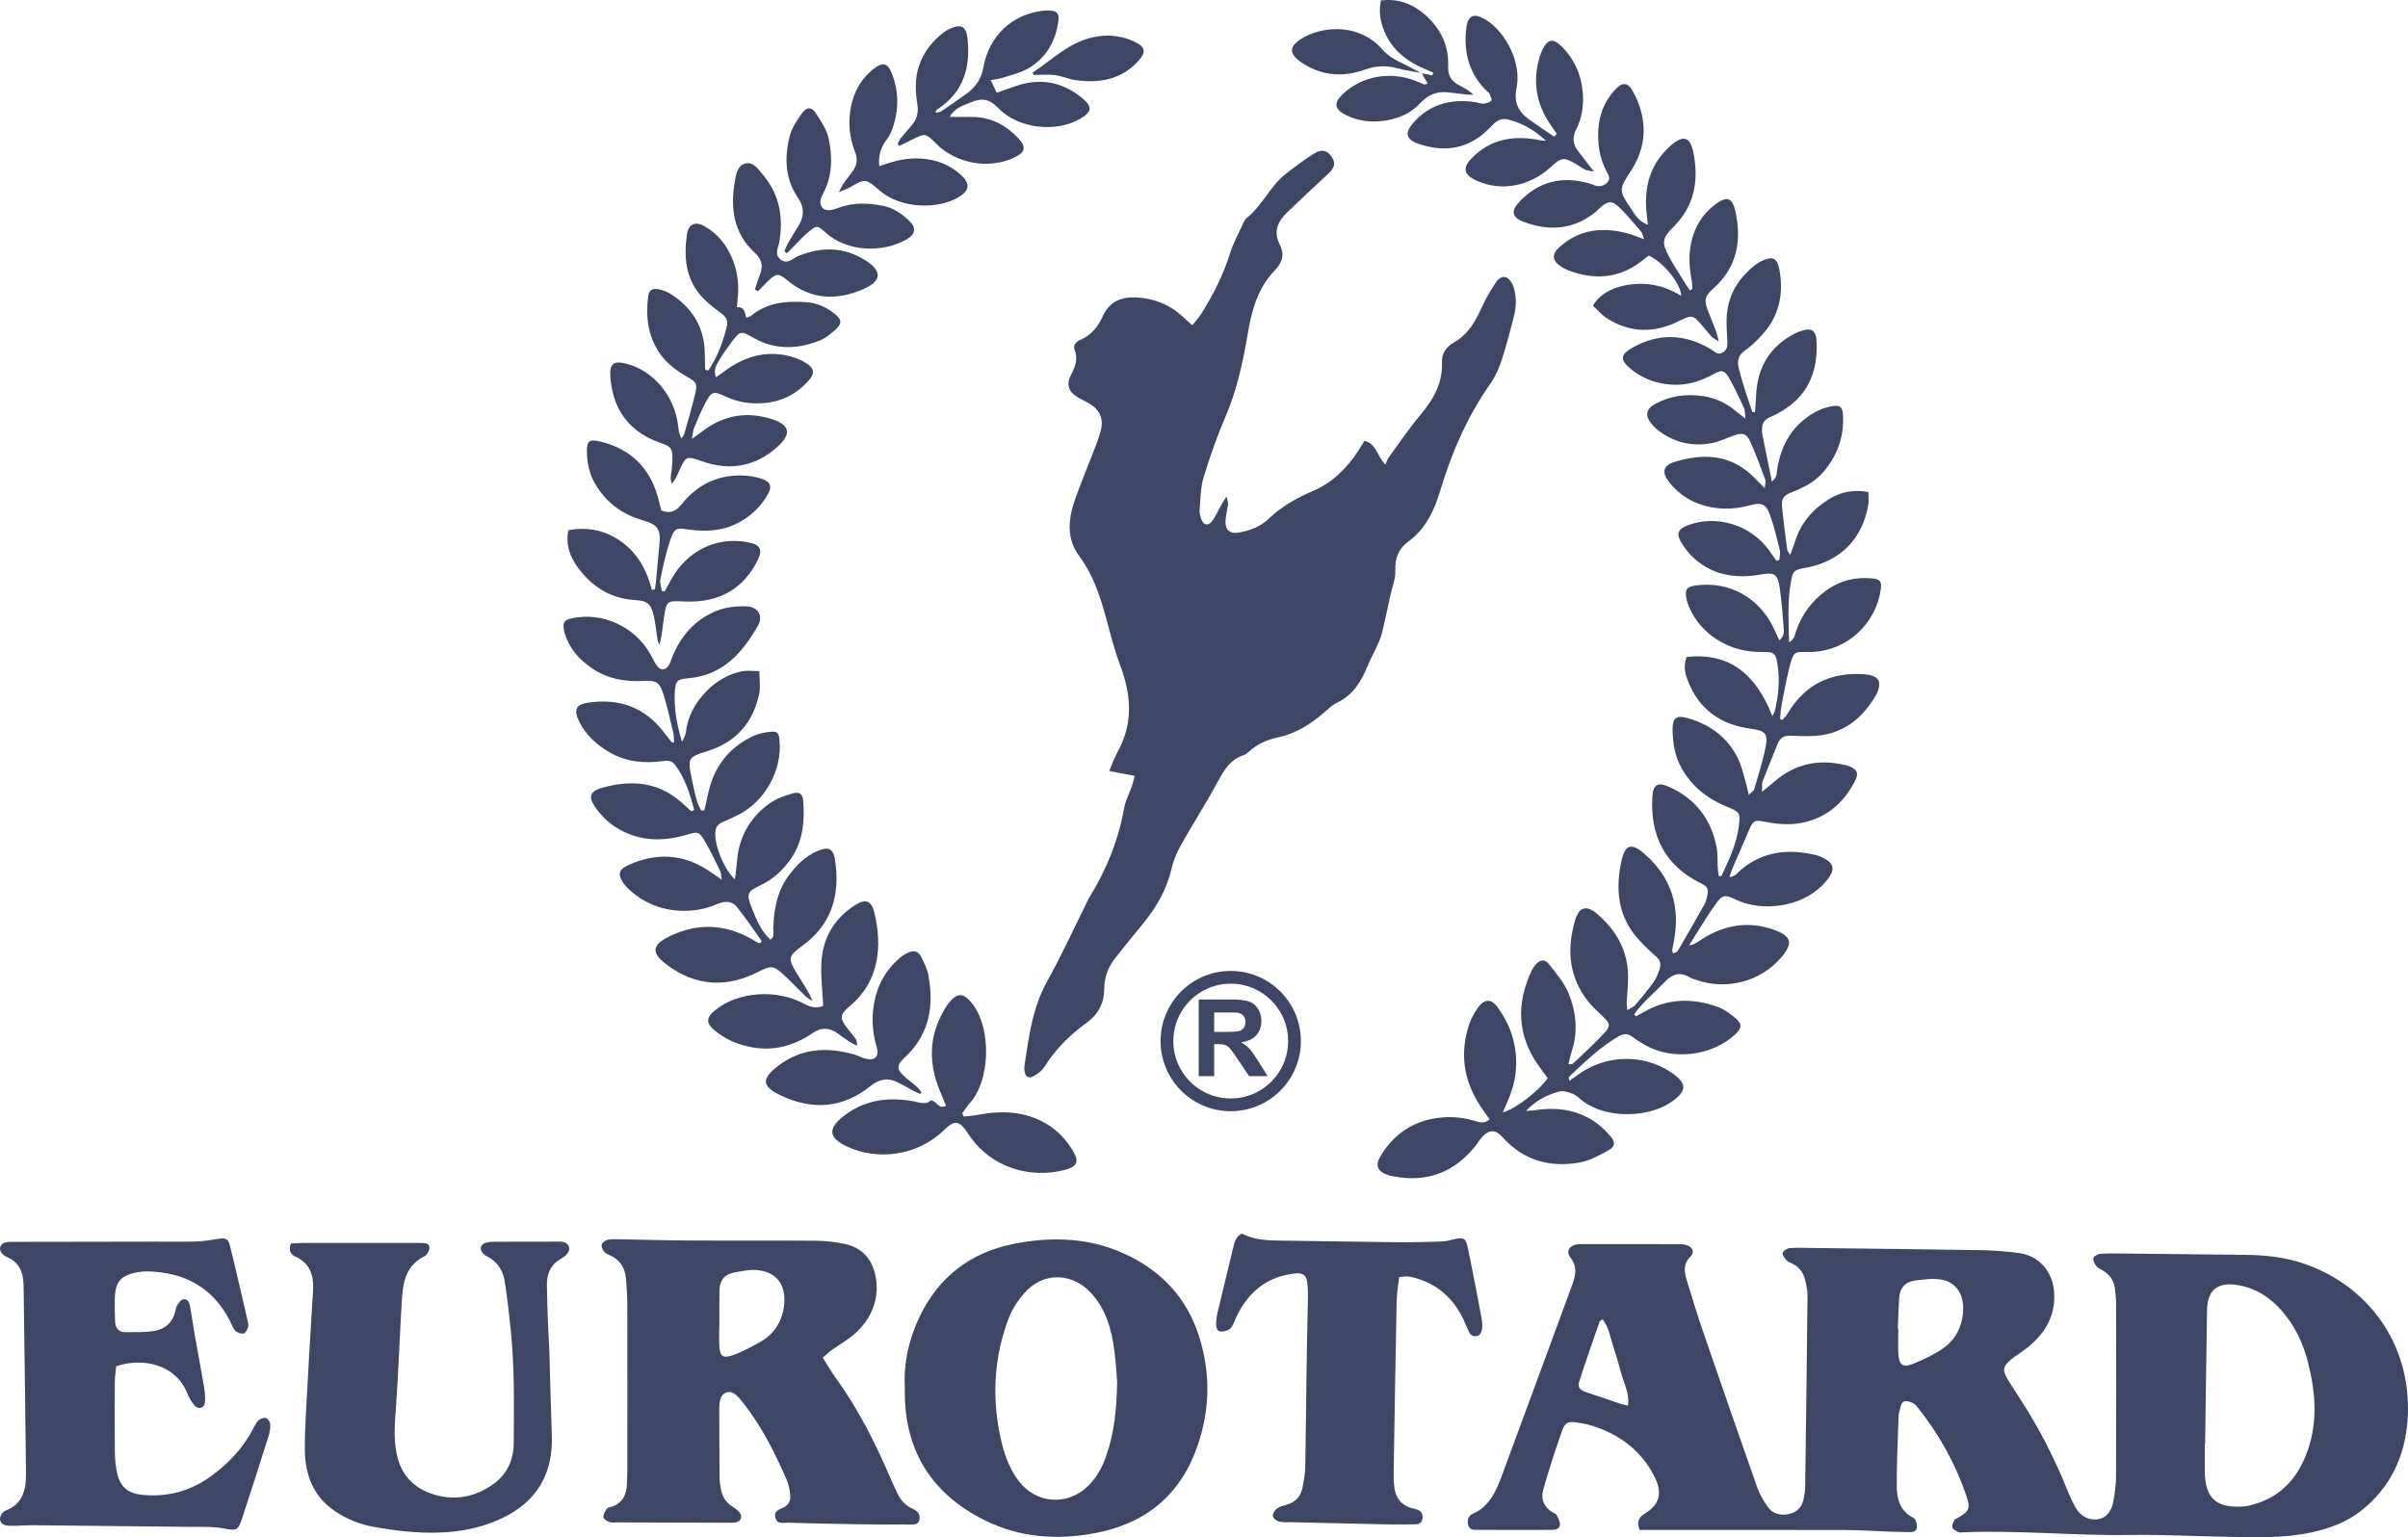
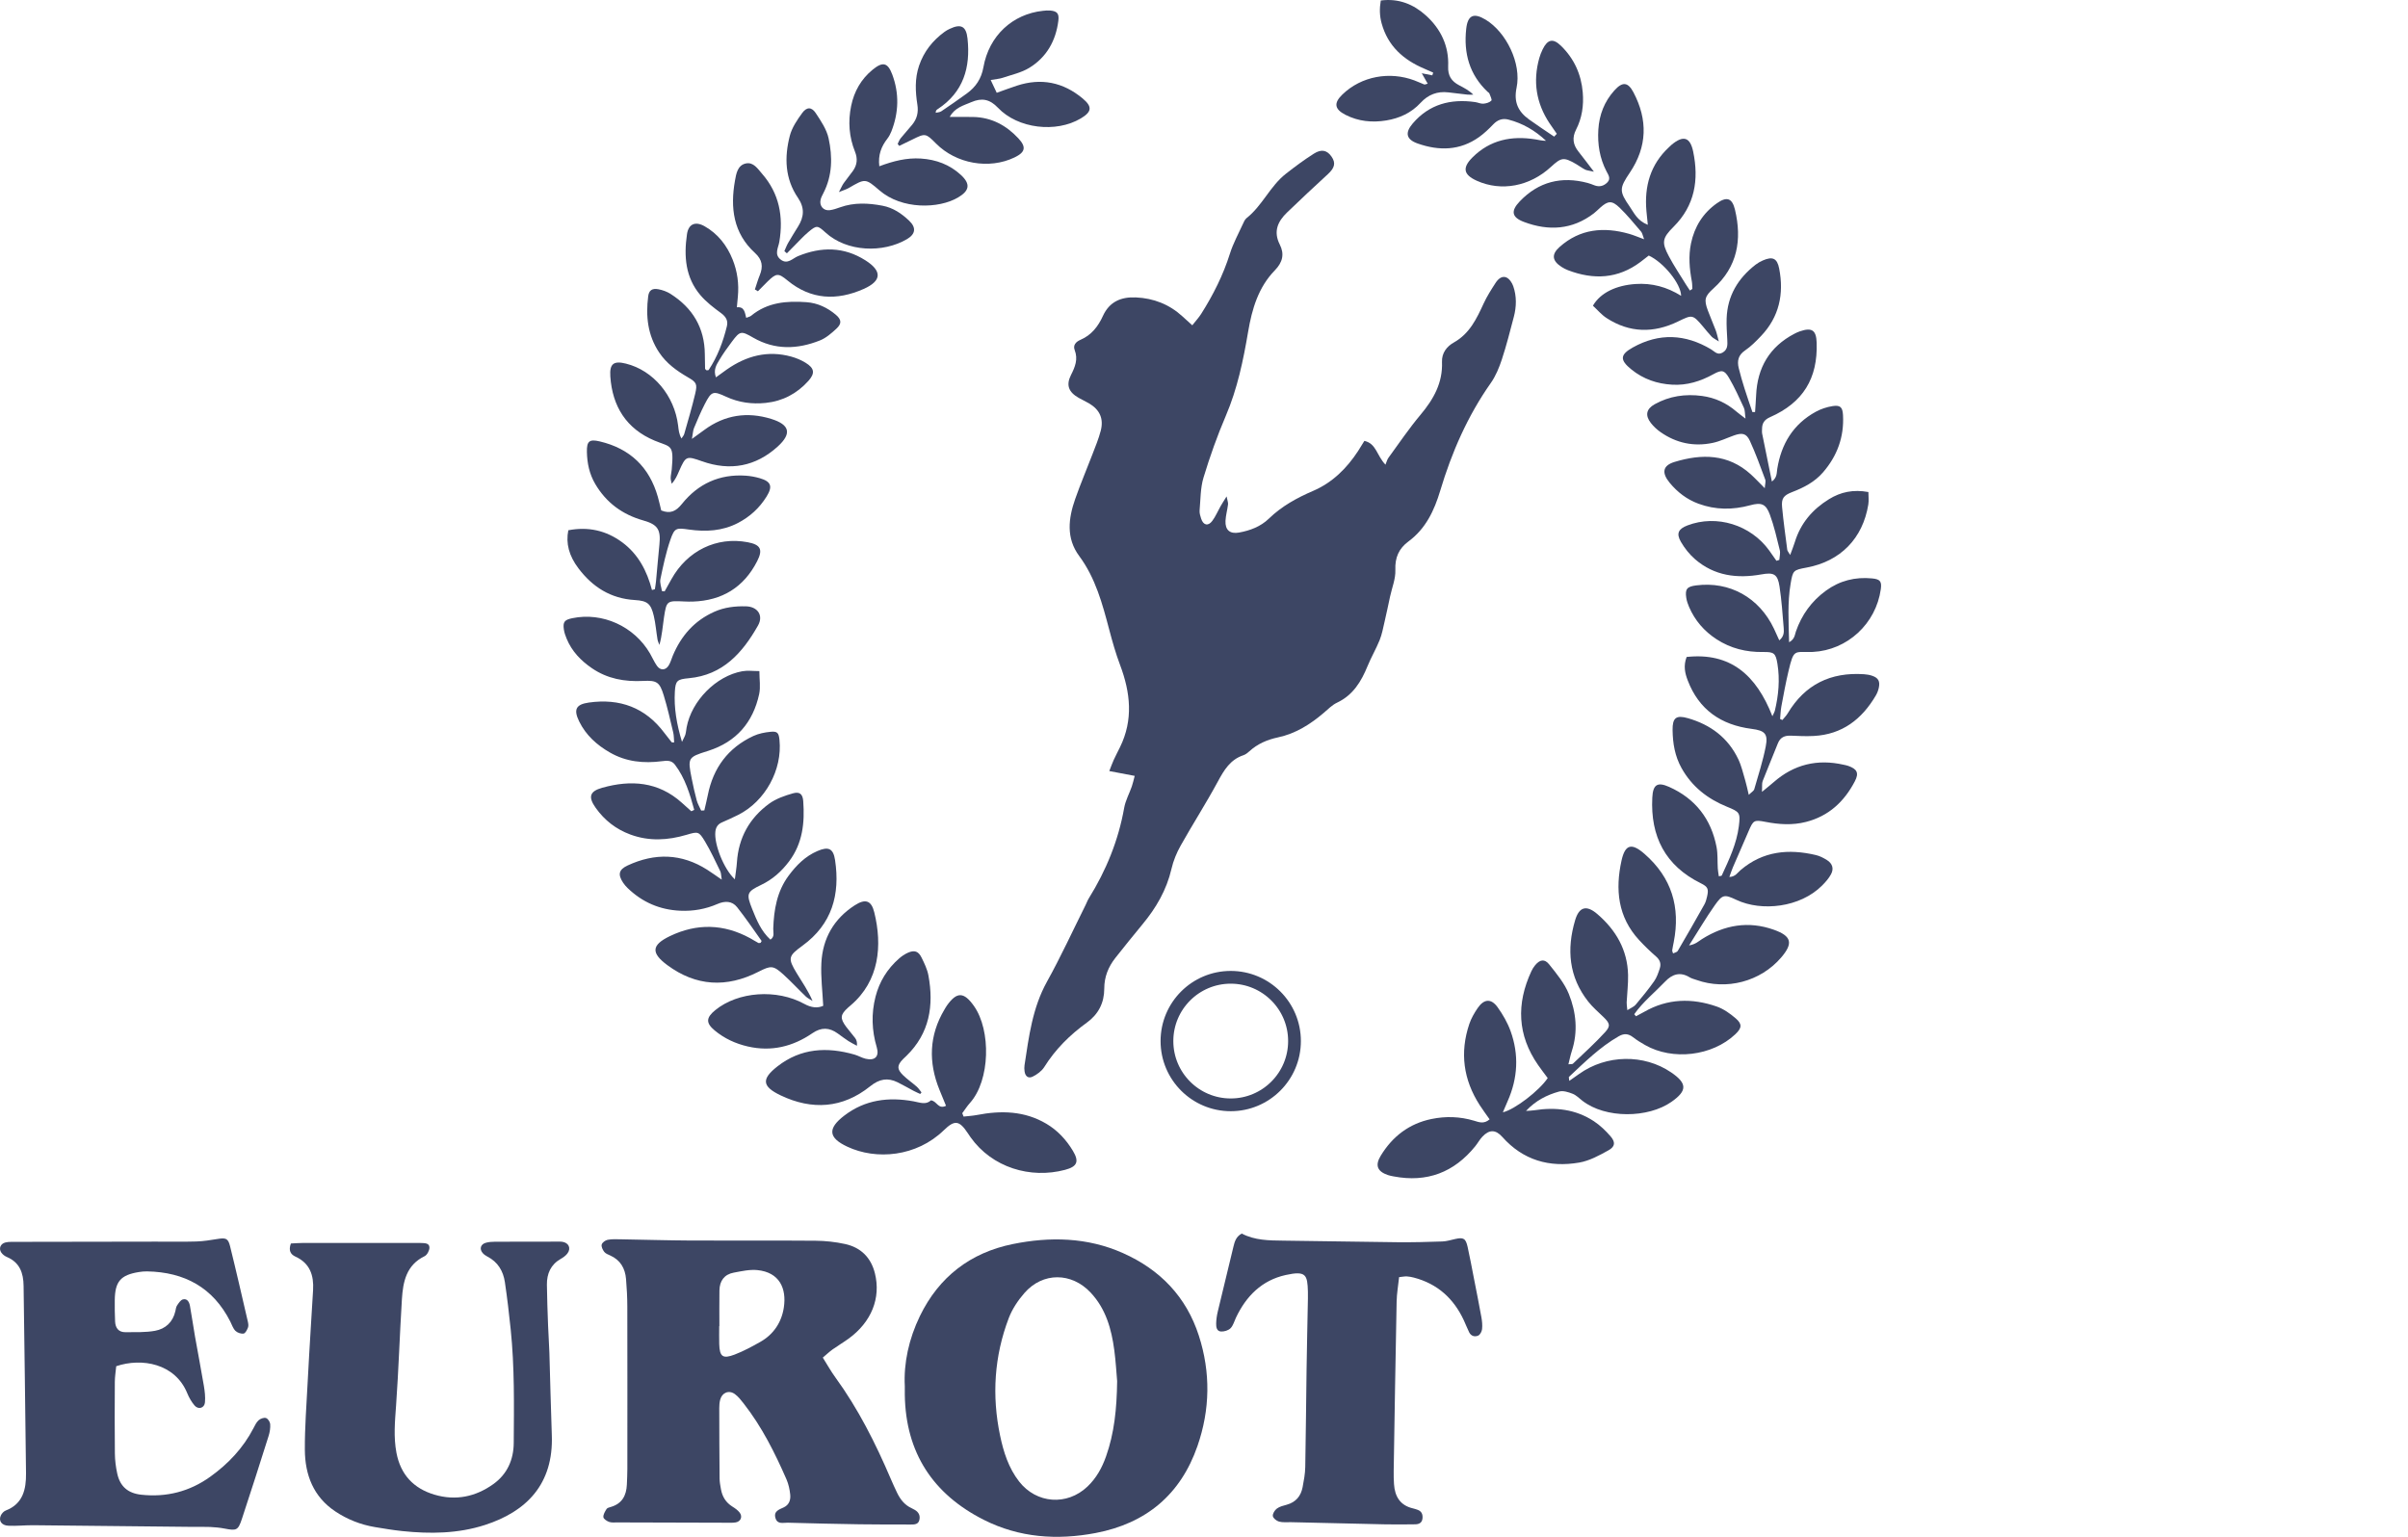
<svg xmlns="http://www.w3.org/2000/svg" id="eurotard-logo_Image" data-name="eurotard-logo Image" viewBox="0 0 755.171 482.169">
  <defs>
    <style>
      .cls-1 {
        fill: none;
        stroke: #3d4664;
        stroke-miterlimit: 10;
        stroke-width: 4px;
      }

      .cls-2 {
        fill: #3d4664;
      }
    </style>
  </defs>
  <g>
-     <path class="cls-2" d="M514.229,479.89c-1.06-2.567-.341-3.926,1.574-5.097,4.496-2.75,5.61-6.252,3.303-11.091-3.799-7.969-10.208-13.116-18.428-16.047-1.986-.708-4.09-1.184-6.181-1.477-2.781-.391-3.736,.044-4.64,2.645-2.131,6.129-4.17,12.3-5.918,18.547-.796,2.843,.263,5.428,3.023,7.016,.432,.249,1.032,.442,1.223,.827,.469,.943,1.063,1.996,1.02,2.979-.059,1.333-1.281,1.671-2.512,1.671-1.749-.001-3.499,.028-5.248,.028-5.998,0-11.997,.003-17.995-.02-1.24-.005-2.595,.094-3.008-1.549-.379-1.508-.018-2.844,1.428-3.488,5.344-2.378,7.368-7.241,9.206-12.198,7.248-19.557,14.438-39.136,21.648-58.707,1.173-3.184,2.36-6.18-.231-9.501-1.534-1.966-.247-3.814,2.311-4.152,.493-.065,.998-.05,1.497-.05,9.985,.002,19.97,0,29.954,.022,.867,.002,1.771,.027,2.593,.267,1.995,.583,2.713,2.223,1.28,3.647-2.418,2.402-1.9,4.961-1.075,7.638,1.619,5.251,3.209,10.514,4.992,15.709,5.596,16.301,11.242,32.584,16.963,48.842,.735,2.09,1.872,4.086,3.097,5.945,1.604,2.433,4.053,3.224,6.885,2.613,2.761-.596,4.283-2.407,4.727-5.158,.159-.985,.379-1.976,.393-2.966,.275-20.113,.543-40.225,.746-60.339,.016-1.599-.354-3.224-.71-4.8-.55-2.438-1.886-4.326-4.247-5.38-.569-.254-1.252-.464-1.618-.91-.572-.699-1.403-1.715-1.229-2.352,.185-.676,1.383-1.445,2.193-1.511,2.356-.193,4.739-.073,7.111-.044,17.613,.213,35.227,.389,52.838,.685,3.984,.067,7.985,.379,11.937,.899,6.367,.838,10.622,5.83,11.065,12.287,.501,7.306-2.737,12.757-8.16,17.19-1.352,1.105-2.842,2.039-4.252,3.075-3.914,2.877-4.135,4.021-1.588,8.007,1.951,3.053,3.948,6.078,5.837,9.17,4.896,8.015,9.023,16.415,12.508,25.137,.647,1.62,1.397,3.21,2.238,4.738,1.442,2.62,3.771,4.193,6.719,3.942,3.153-.268,4.719-2.673,5.251-5.579,.471-2.569,.85-5.197,.86-7.8,.071-18.12,.044-36.24,.019-54.36-.002-1.492-.194-2.985-.344-4.474-.255-2.538-1.518-4.448-3.687-5.776-.746-.456-1.66-.795-2.164-1.445-.548-.708-1.128-1.845-.912-2.556,.192-.631,1.439-1.279,2.252-1.321,2.991-.155,5.995-.088,8.994-.058,12.117,.124,24.233,.273,36.35,.397,6.535,.067,12.958,.773,19.156,3.01,20.858,7.528,33.459,26.746,31.74,49.091-.868,11.288-5.433,20.968-14.522,28.149-4.507,3.561-9.734,5.504-15.29,6.741-8.761,1.95-17.639,1.597-26.504,1.453-10.113-.164-20.23-.744-30.337-.584-17.605,.28-35.167-1.545-52.771-.834-.498,.02-1.077,.123-1.48-.083-.701-.357-1.659-.821-1.835-1.434-.192-.671,.319-1.588,.651-2.342,.123-.278,.609-.396,.93-.587,3.76-2.233,4.198-2.942,2.749-7.181-3.505-10.257-8.773-19.585-15.579-28.013-.67-.83-2.048-1.419-3.142-1.497-1.604-.114-1.76,1.457-2.059,2.662-.15,.605-.382,1.213-.402,1.825-.237,7.363-.614,14.728-.588,22.091,.014,4.082,1.013,7.935,5.274,10.055,.687,.342,1.103,1.884,1.075,2.855-.04,1.404-1.336,1.612-2.525,1.592-1.999-.033-3.997-.079-5.995-.151-4.614-.167-9.227-.494-13.842-.507-19.994-.057-39.988-.025-59.982-.025-1.597,0-3.194,0-4.612,0Zm177.308-26.985c-.028,0-.056,0-.085,0,0,2.869-.004,5.738,0,8.607,.015,8.704,3.892,11.718,12.573,10.966,.983-.085,1.958-.374,2.912-.651,8.803-2.56,13.964-8.707,16.859-17.108,3.133-9.091,2.325-18.191,.047-27.272-1.505-5.998-4.068-11.492-8.172-16.211-3.82-4.393-8.452-7.339-14.27-8.204-5.85-.87-8.908,1.559-9.223,7.241-.021,.374-.036,.748-.042,1.122-.201,13.837-.401,27.674-.601,41.511Zm-96.376-36.136c.05,.002,.099,.003,.149,.005,0,2.491-.084,4.985,.019,7.472,.165,3.966,1.306,4.894,4.84,3.455,3.205-1.305,6.396-2.842,9.234-4.799,3.751-2.587,5.787-6.462,6.215-11.048,.532-5.698-2.119-9.868-7.125-10.546-2.646-.358-5.441,.016-8.123,.39-2.963,.413-4.564,2.403-4.76,5.377-.213,3.227-.304,6.463-.448,9.694Zm-84.589,24.132c.45-3.719-1.085-6.498-1.92-9.401-.893-3.106-1.736-6.23-2.761-9.294-.942-2.818-1.294-5.936-3.347-8.407-.557,.478-.845,.603-.914,.803-2.146,6.218-4.361,12.414-6.343,18.684-.619,1.959,.215,2.758,2.341,3.454,3.525,1.153,7.024,2.387,10.539,3.569,.567,.191,1.164,.29,2.405,.592Z" />
    <path class="cls-2" d="M355.849,243.366c-2.781-.529-5.149-.979-7.967-1.514,.578-1.465,.931-2.484,1.378-3.46,.623-1.36,1.32-2.685,1.98-4.028,4.223-8.596,3.277-17.158,.021-25.794-1.36-3.606-2.413-7.342-3.398-11.073-2.141-8.108-4.29-16.172-9.406-23.086-4.174-5.641-3.403-11.798-1.266-17.9,1.65-4.712,3.614-9.314,5.395-13.981,.934-2.447,1.956-4.883,2.612-7.408,.984-3.79-.296-6.581-3.613-8.566-1.07-.64-2.219-1.148-3.304-1.766-3.146-1.791-4.022-3.98-2.411-7.168,1.289-2.55,2.27-4.926,1.159-7.823-.596-1.554,.418-2.613,1.824-3.213,3.437-1.468,5.545-4.224,7.025-7.472,2.059-4.52,5.74-6.034,10.353-5.825,5.555,.252,10.477,2.17,14.611,5.964,.906,.832,1.822,1.654,3.064,2.78,1.049-1.335,2.042-2.397,2.806-3.605,3.751-5.931,6.889-12.138,9.004-18.879,1.001-3.191,2.648-6.181,4.04-9.245,.307-.677,.632-1.458,1.184-1.894,4.941-3.906,7.375-10.031,12.316-13.901,2.843-2.227,5.753-4.397,8.802-6.323,2.411-1.522,4.148-1.049,5.529,.951,1.379,1.997,.98,3.525-1.163,5.496-4.309,3.962-8.589,7.957-12.801,12.022-2.913,2.811-4.35,5.953-2.271,10.058,1.486,2.935,.945,5.519-1.563,8.094-5.157,5.296-7.155,12.102-8.37,19.26-1.524,8.978-3.363,17.871-6.989,26.344-2.696,6.299-5.001,12.797-6.99,19.355-.992,3.271-.932,6.871-1.237,10.331-.074,.837,.209,1.741,.476,2.566,.683,2.111,2.196,2.476,3.502,.724,1.034-1.387,1.709-3.039,2.571-4.558,.481-.849,1.018-1.666,1.913-3.12,.247,1.272,.524,1.902,.455,2.491-.204,1.733-.716,3.442-.796,5.175-.131,2.859,1.39,4.179,4.233,3.669,3.491-.626,6.798-1.875,9.384-4.381,4.024-3.899,8.778-6.501,13.877-8.695,6.021-2.591,10.524-7.047,14.082-12.489,.671-1.026,1.295-2.084,1.978-3.187,3.759,.83,3.838,4.566,6.615,7.457,.345-.817,.513-1.582,.936-2.161,3.309-4.533,6.46-9.205,10.063-13.495,4.079-4.856,6.989-10.015,6.731-16.552-.113-2.858,1.539-4.896,3.711-6.115,4.956-2.782,7.145-7.448,9.356-12.246,1.038-2.252,2.394-4.37,3.746-6.458,.759-1.173,1.984-2.327,3.41-1.685,.945,.426,1.763,1.683,2.129,2.743,1.085,3.143,1.016,6.404,.175,9.604-1.175,4.468-2.307,8.956-3.749,13.34-.849,2.581-1.927,5.213-3.478,7.416-7.28,10.341-12.246,21.73-15.855,33.771-1.864,6.217-4.543,11.912-9.944,15.9-3.039,2.244-4.281,5.065-4.127,8.976,.108,2.754-1.058,5.558-1.659,8.339-.574,2.655-1.122,5.317-1.74,7.962-.447,1.916-.802,3.886-1.533,5.696-1.115,2.762-2.647,5.356-3.773,8.114-1.988,4.866-4.551,9.123-9.574,11.497-1.541,.729-2.825,2.042-4.151,3.176-4.234,3.62-8.839,6.536-14.371,7.713-3.361,.715-6.412,2.015-8.979,4.364-.546,.5-1.183,1.002-1.869,1.231-4.133,1.379-6.078,4.669-8.029,8.277-3.678,6.802-7.861,13.329-11.65,20.074-1.268,2.258-2.297,4.756-2.878,7.273-1.533,6.638-4.821,12.268-9.108,17.434-2.871,3.46-5.681,6.972-8.474,10.496-2.238,2.823-3.509,6.013-3.502,9.673,.008,4.446-1.874,8.048-5.407,10.605-5.33,3.857-9.894,8.352-13.401,13.961-.8,1.279-2.248,2.335-3.632,3.017-1.401,.69-2.355-.105-2.558-1.683-.079-.615-.105-1.26-.012-1.87,1.372-9.005,2.485-18.011,7.052-26.239,4.358-7.85,8.109-16.037,12.123-24.078,.335-.67,.581-1.393,.974-2.025,5.465-8.786,9.297-18.187,11.111-28.42,.408-2.299,1.608-4.453,2.389-6.693,.35-1.005,.566-2.057,.903-3.313Z" />
    <path class="cls-2" d="M513.068,318.763c.85-.457,1.712-.894,2.548-1.375,7.32-4.21,14.997-4.376,22.765-1.678,2.17,.754,4.203,2.211,5.971,3.729,2.095,1.799,1.898,3.044-.154,4.98-7.244,6.833-19.602,8.316-28.293,3.365-1.301-.741-2.586-1.536-3.769-2.449-1.468-1.134-2.815-1.25-4.466-.306-5.925,3.388-10.711,8.15-15.63,12.756-.102,.095,.029,.439,.108,1.243,1.16-.816,2.115-1.476,3.059-2.152,8.556-6.122,20.355-6.324,28.9-.493,5.069,3.459,5.04,5.746,.085,9.224-7.329,5.144-20.687,5.315-27.966-.364-.985-.768-1.912-1.731-3.035-2.17-1.318-.514-2.957-1.049-4.218-.705-3.846,1.052-7.391,2.861-10.403,6.084,.86-.063,1.729-.066,2.578-.2,6.645-1.05,13.003-.329,18.712,3.431,1.949,1.284,3.704,2.974,5.234,4.749,1.559,1.809,1.452,3.189-.633,4.357-2.904,1.627-6.016,3.318-9.23,3.87-9.327,1.602-17.595-.737-24.086-8.042-2.077-2.337-4.076-2.384-6.245-.1-.854,.898-1.452,2.033-2.237,3.004-6.653,8.223-15.159,11.468-25.597,9.473-.613-.117-1.235-.228-1.823-.431-3.296-1.135-4.077-3.019-2.237-6.048,3.674-6.046,8.903-10.079,15.917-11.527,4.473-.924,8.939-.783,13.344,.532,1.536,.458,3.101,1.137,4.891-.428-1.036-1.482-2.135-2.946-3.122-4.482-5.113-7.959-6.268-16.464-3.243-25.439,.589-1.749,1.556-3.42,2.601-4.955,1.994-2.931,4.24-3.113,6.27-.288,1.655,2.303,3.124,4.863,4.081,7.523,2.653,7.369,2.258,14.725-.923,21.908-.488,1.101-.95,2.213-1.513,3.528,3.693-.84,11.403-6.764,14.067-10.738-.956-1.293-2.014-2.653-2.998-4.067-6.534-9.388-6.875-19.238-2.13-29.442,.313-.674,.717-1.329,1.192-1.899,1.478-1.774,2.957-2.056,4.389-.257,2.315,2.907,4.809,5.9,6.173,9.283,2.319,5.751,2.919,11.865,.91,17.982-.415,1.263-.666,2.579-1.043,4.072,.74-.084,1.209,.009,1.408-.181,3.42-3.275,6.959-6.446,10.142-9.94,1.774-1.948,1.389-2.825-.609-4.752-1.615-1.558-3.345-3.041-4.726-4.792-6.093-7.722-6.813-16.43-4.104-25.539,1.252-4.21,3.563-4.826,6.939-1.931,5.834,5.003,9.491,11.256,9.659,19.135,.061,2.859-.304,5.726-.441,8.591-.028,.59,.096,1.188,.209,2.431,1.132-.719,2.057-1.051,2.605-1.7,2.013-2.386,3.996-4.811,5.793-7.36,.839-1.189,1.335-2.662,1.787-4.07,.451-1.403,.072-2.61-1.139-3.665-1.881-1.639-3.687-3.383-5.378-5.217-6.655-7.215-7.49-15.853-5.492-24.9,1.146-5.189,3.228-5.571,7.196-2.114,8.537,7.436,11.328,16.734,9.177,27.69-.168,.856-.35,1.71-.477,2.572-.032,.219,.122,.466,.268,.965,.527-.261,1.232-.371,1.46-.76,2.839-4.845,5.627-9.72,8.375-14.617,.42-.749,.644-1.631,.838-2.48,.541-2.366,.234-3.052-1.962-4.137-11.165-5.513-15.837-14.703-15.223-26.869,.204-4.044,1.55-5.023,5.257-3.374,8.227,3.66,13.208,10.065,14.899,18.899,.417,2.179,.245,4.469,.383,6.705,.05,.809,.214,1.611,.33,2.446,.498-.124,.852-.114,.91-.241,2.295-4.987,4.676-9.973,5.365-15.488,.526-4.212,.276-4.461-3.717-6.086-6.097-2.481-10.998-6.296-14.261-12.136-2.084-3.73-2.746-7.747-2.803-11.905-.053-3.855,1.105-4.8,4.825-3.731,7.053,2.027,12.568,6.11,15.774,12.843,1.008,2.118,1.528,4.475,2.207,6.742,.387,1.292,.644,2.622,1.084,4.452,.839-.834,1.566-1.219,1.725-1.768,1.282-4.432,2.705-8.847,3.592-13.364,.793-4.037-.277-5.032-4.421-5.563-9.586-1.228-16.529-5.99-20.044-15.212-.85-2.231-1.404-4.53-.338-7.343,13.721-1.47,21.823,5.631,26.895,18.592,.47-1.023,.675-1.331,.757-1.668,1.181-4.892,1.638-9.856,.815-14.828-.55-3.324-1.104-3.701-4.508-3.65-5.274,.08-10.158-1.12-14.59-4.007-3.87-2.521-6.78-5.882-8.608-10.136-.391-.91-.73-1.877-.876-2.85-.416-2.765,.23-3.527,3.085-3.896,10.51-1.358,19.783,3.798,24.423,13.587,.52,1.097,1.008,2.209,1.663,3.648,1.494-1.208,1.491-2.592,1.387-3.856-.356-4.354-.656-8.726-1.311-13.04-.592-3.902-1.786-4.49-5.687-3.79-7.594,1.363-14.749,.47-20.789-4.751-1.758-1.52-3.289-3.453-4.455-5.468-1.52-2.628-.78-4.063,2.052-5.145,9.145-3.495,19.855-.196,25.685,7.917,.754,1.05,1.484,2.117,2.226,3.177,.3-.092,.6-.184,.901-.276,.063-1.028,.38-2.119,.145-3.074-.922-3.749-1.783-7.542-3.116-11.152-1.243-3.37-2.657-3.872-6.186-2.912-5.466,1.487-10.857,1.477-16.204-.496-3.612-1.333-6.563-3.585-8.997-6.53-2.593-3.137-2.269-5.426,1.508-6.572,8.508-2.583,16.79-2.565,23.905,3.889,1.373,1.246,2.635,2.614,4.377,4.353,.083-1.23,.385-2.081,.144-2.73-1.517-4.082-2.996-8.192-4.814-12.143-1.082-2.352-2.428-2.584-4.978-1.676-2.228,.794-4.398,1.86-6.691,2.34-5.906,1.237-11.432,.072-16.385-3.418-1.109-.781-2.149-1.748-2.983-2.816-1.853-2.371-1.476-4.402,1.176-5.885,4.629-2.587,9.645-3.31,14.871-2.605,4.072,.549,7.654,2.206,10.77,4.888,.734,.632,1.531,1.19,2.859,2.214-.219-1.585-.139-2.594-.508-3.396-1.46-3.169-2.899-6.368-4.661-9.371-1.457-2.484-2.279-2.606-4.933-1.146-4.034,2.219-8.245,3.541-12.892,3.275-4.752-.272-9.051-1.751-12.774-4.76-3.69-2.983-3.623-4.652,.433-6.917,8.268-4.617,16.466-4.222,24.531,.585,1.127,.672,2.025,1.97,3.647,1.005,1.595-.949,1.521-2.406,1.445-3.941-.111-2.245-.284-4.498-.208-6.74,.242-7.108,3.567-12.611,9.096-16.888,.684-.529,1.465-.968,2.259-1.314,3.06-1.334,4.491-.696,5.123,2.542,1.552,7.96,.018,15.166-5.702,21.174-1.547,1.625-3.157,3.265-5,4.512-2.146,1.453-2.524,3.296-1.99,5.517,.525,2.183,1.171,4.341,1.844,6.484,.772,2.459,1.631,4.891,2.453,7.335,.277-.007,.555-.015,.832-.022,.113-1.738,.259-3.474,.332-5.213,.37-8.711,4.21-15.259,12.016-19.344,.552-.289,1.126-.552,1.715-.754,3.768-1.29,5.123-.367,5.255,3.557,.378,11.247-4.282,18.813-14.598,23.36-1.782,.785-2.518,1.881-2.528,3.679-.003,.5-.063,1.015,.033,1.497,.974,4.873,1.975,9.741,3.054,15.025,1.675-1.266,1.476-2.685,1.673-3.919,1.25-7.866,5-14.082,12.091-17.969,1.604-.879,3.453-1.491,5.26-1.775,2.429-.382,3.146,.331,3.28,2.85,.364,6.817-1.806,12.768-6.266,17.923-2.623,3.032-6.018,4.782-9.681,6.19-2.715,1.043-3.414,2-3.158,4.745,.417,4.473,1.049,8.926,1.623,13.383,.043,.333,.345,.633,.909,1.61,.608-1.67,1.093-2.839,1.461-4.045,1.804-5.909,5.548-10.281,10.732-13.47,3.629-2.232,7.562-3.104,12.34-2.232,0,1.319,.177,2.65-.028,3.919-1.719,10.642-8.731,17.79-19.291,19.766-4.245,.795-4.358,.848-5.077,5.087-1.003,5.919-.622,11.857-.467,18.347,1.789-.994,1.774-2.343,2.132-3.375,1.82-5.237,4.906-9.513,9.39-12.784,4.34-3.166,9.19-4.386,14.508-3.865,2.479,.243,3.071,.909,2.728,3.366-1.52,10.869-10.503,19.147-21.314,19.696-.125,.006-.25,.002-.375,.005-5.487,.137-5.579-1.07-7.268,6.048-.864,3.644-1.539,7.334-2.227,11.017-.243,1.3-.27,2.64-.396,3.961,.238,.108,.476,.216,.714,.324,.559-.691,1.211-1.327,1.662-2.083,5.416-9.08,13.485-12.977,23.907-12.285,.863,.057,1.749,.199,2.565,.476,1.938,.657,2.535,1.712,2.108,3.747-.177,.842-.498,1.694-.933,2.436-4.378,7.467-10.554,12.246-19.483,12.71-2.366,.123-4.749,.017-7.119-.091-1.957-.089-3.369,.48-4.136,2.437-1.549,3.948-3.226,7.846-4.756,11.801-.283,.732-.125,1.634-.222,3.388,1.631-1.347,2.653-2.147,3.626-3.002,6.381-5.611,13.719-7.383,21.974-5.511,.487,.11,.985,.197,1.454,.362,2.782,.98,3.436,2.227,2.079,4.828-3.321,6.367-8.195,10.943-15.356,12.759-4.225,1.072-8.402,.804-12.627-.019-3.657-.713-3.869-.503-5.34,2.9-1.636,3.784-3.294,7.558-4.92,11.347-.381,.889-.672,1.816-1.115,3.029,1.868-.049,2.581-1.355,3.536-2.169,7.009-5.974,15.053-6.728,23.626-4.696,1.191,.282,2.351,.881,3.402,1.533,1.757,1.09,2.282,2.694,1.309,4.497-.697,1.292-1.723,2.45-2.769,3.502-6.916,6.954-19.019,8.227-26.87,4.526-3.794-1.789-4.38-1.745-6.814,1.703-2.727,3.862-5.123,7.957-8.056,12.568,2.06-.337,2.986-1.31,4.041-1.975,7.072-4.46,14.599-5.766,22.565-2.929,5.581,1.987,6.087,4.254,2.283,8.7-6.466,7.557-17.192,10.389-26.608,7.023-.706-.252-1.468-.421-2.095-.806-2.974-1.827-5.474-.994-7.684,1.325-3.244,3.404-6.97,6.372-9.696,10.247l.554,.647Z" />
    <path class="cls-2" d="M258.041,425.835c1.391,2.208,2.531,4.27,3.907,6.159,7.18,9.859,12.612,20.662,17.387,31.83,.638,1.492,1.312,2.971,2.018,4.432,1.001,2.073,2.366,3.821,4.534,4.805,.34,.155,.666,.343,.991,.528,1.231,.704,1.759,1.777,1.448,3.148-.326,1.439-1.546,1.451-2.687,1.449-5.373-.009-10.746,.011-16.118-.072-7.49-.116-14.979-.288-22.467-.499-1.39-.039-3.213,.612-3.838-1.386-.686-2.193,1.065-2.723,2.559-3.413,1.729-.799,2.228-2.385,2.044-4.066-.174-1.593-.521-3.237-1.158-4.698-3.653-8.375-7.734-16.525-13.396-23.77-.841-1.077-1.709-2.209-2.794-3.002-1.873-1.37-4.043-.478-4.619,1.778-.214,.837-.283,1.731-.282,2.6,.01,7.371,.034,14.743,.103,22.114,.01,1.114,.229,2.233,.425,3.336,.412,2.324,1.536,4.178,3.589,5.459,.836,.521,1.702,1.12,2.287,1.888,.975,1.279,.328,2.805-1.252,3.073-.975,.166-1.993,.102-2.992,.099-11.369-.026-22.738-.057-34.108-.096-.873-.003-1.812,.115-2.599-.164-.72-.255-1.74-.928-1.794-1.496-.077-.819,.511-1.763,.994-2.544,.219-.354,.849-.507,1.323-.644,3.542-1.022,4.905-3.594,5.048-7.04,.068-1.622,.151-3.246,.152-4.869,.011-16.993,.025-33.985-.012-50.978-.006-2.87-.16-5.746-.399-8.607-.279-3.334-1.756-5.949-4.953-7.385-.678-.305-1.475-.605-1.895-1.154-.481-.629-.961-1.63-.78-2.289,.174-.633,1.133-1.333,1.851-1.474,1.328-.261,2.732-.186,4.103-.163,7.367,.12,14.734,.351,22.101,.387,12.994,.064,25.99-.048,38.983,.061,3.098,.026,6.249,.369,9.275,1.029,4.922,1.075,8.118,4.209,9.358,9.17,1.947,7.788-1.088,15.332-8.282,20.543-1.618,1.172-3.349,2.186-4.975,3.346-.986,.704-1.87,1.55-3.084,2.572Zm-32.432-9.86c-.02,0-.04,0-.059,0,0,1.873-.047,3.748,.01,5.619,.12,3.945,1.095,4.714,4.849,3.279,2.781-1.063,5.435-2.51,8.038-3.977,4.188-2.362,6.676-6.179,7.371-10.777,.907-6-1.359-11.055-8.327-11.74-2.407-.236-4.932,.347-7.359,.795-3.002,.554-4.459,2.604-4.508,5.592-.06,3.736-.015,7.473-.015,11.21Z" />
    <path class="cls-2" d="M283.753,434.787c-.378-7.16,1.247-14.798,4.743-22.002,5.967-12.296,15.867-19.875,29.101-22.566,11.667-2.372,23.388-2.148,34.548,2.817,11.657,5.186,19.886,13.693,23.827,25.924,3.715,11.528,3.535,23.151-.433,34.595-5.293,15.263-16.111,24.271-31.901,27.288-12.098,2.311-23.984,1.482-35.074-4.11-15.977-8.056-24.535-21.076-24.809-39.202-.009-.624-.001-1.249-.001-2.744Zm66.594-1.561c-.225-2.524-.418-6.145-.896-9.728-.886-6.65-2.647-12.971-7.419-18.063-5.983-6.383-14.996-6.469-20.76,.131-2.018,2.31-3.834,5.032-4.919,7.88-4.558,11.962-5.332,24.337-2.719,36.827,1.07,5.115,2.642,10.157,5.977,14.428,5.437,6.963,15.017,7.667,21.421,1.583,2.802-2.662,4.572-5.898,5.836-9.472,2.574-7.278,3.364-14.828,3.478-23.586Z" />
    <path class="cls-2" d="M217.719,254.031c-1.373-4.981-2.825-9.933-6.058-14.186-1.073-1.411-2.506-1.291-4.073-1.087-5.705,.745-11.218,.21-16.328-2.731-4.1-2.359-7.496-5.417-9.608-9.709-1.851-3.763-1.047-5.38,3.001-5.952,9.715-1.372,17.742,1.545,23.712,9.538,.74,.991,1.515,1.956,2.29,2.921,.05,.063,.233,.019,.764,.044-.094-1.082-.056-2.15-.295-3.152-.928-3.881-1.795-7.788-2.969-11.597-1.291-4.189-2.141-4.758-6.489-4.538-5.786,.293-11.195-.674-16.052-4.003-3.472-2.38-6.298-5.314-7.918-9.263-.376-.917-.719-1.88-.861-2.854-.349-2.393,.189-3.051,2.648-3.56,9.451-1.955,19.368,2.528,24.337,11.019,.757,1.293,1.342,2.699,2.201,3.917,1.066,1.511,2.679,1.473,3.661-.072,.592-.932,.876-2.06,1.31-3.094,2.617-6.236,6.748-10.995,13.048-13.794,3.186-1.416,6.498-1.777,9.88-1.702,3.679,.081,5.588,2.869,3.795,6.031-4.839,8.532-10.986,15.53-21.678,16.519-3.631,.336-4.187,.729-4.394,4.175-.307,5.123,.545,10.151,2.235,15.792,.561-1.191,.904-1.733,1.072-2.325,.204-.716,.245-1.476,.382-2.213,1.543-8.326,9.227-16.149,17.479-17.619,1.643-.293,3.382-.042,5.341-.042,0,2.599,.409,5.008-.072,7.225-1.925,8.864-7.143,14.951-15.912,17.773-.119,.038-.238,.075-.358,.113-6.049,1.901-6.183,2.105-4.904,8.502,.465,2.325,.967,4.647,1.59,6.933,.303,1.113,.923,2.139,1.4,3.204,.329-.017,.658-.034,.987-.052,.367-1.602,.774-3.196,1.095-4.808,1.697-8.536,6.356-14.826,14.266-18.523,1.654-.773,3.573-1.142,5.406-1.325,2.15-.214,2.577,.338,2.799,2.518,.958,9.404-4.473,19.296-12.962,23.552-1.675,.839-3.387,1.606-5.103,2.359-1.283,.564-1.886,1.537-2.036,2.892-.43,3.883,2.591,11.675,6.11,14.955,.248-2,.537-3.652,.645-5.316,.502-7.729,3.949-13.918,10.122-18.418,2.144-1.564,4.859-2.507,7.452-3.243,2.141-.607,3.067,.269,3.227,2.45,.493,6.746-.167,13.215-4.435,18.891-2.38,3.165-5.187,5.673-8.785,7.39-4.509,2.152-4.686,2.809-2.795,7.544,1.385,3.468,2.794,6.927,5.721,9.616,1.438-.935,.852-2.305,.89-3.424,.201-5.965,1.156-11.687,4.83-16.642,2.416-3.259,5.205-6.07,8.997-7.711,3.476-1.504,5.004-.855,5.56,2.831,1.63,10.804-.955,20.097-10.181,26.817-4.512,3.286-4.705,3.927-1.821,8.701,1.669,2.763,3.554,5.397,4.941,8.661-.713-.462-1.519-.827-2.122-1.405-2.345-2.245-4.55-4.643-6.95-6.825-3.264-2.967-3.956-2.929-7.934-.903-9.929,5.056-19.521,4.571-28.548-2.11-5.171-3.827-4.954-6.31,.802-9.083,8.449-4.071,16.889-3.87,25.166,.641,.875,.477,1.712,1.024,2.591,1.493,.177,.095,.465-.019,.703-.037,.104-.213,.356-.531,.29-.623-2.521-3.542-4.96-7.152-7.658-10.555-1.6-2.018-3.871-2.002-6.158-1.01-3.727,1.617-7.606,2.303-11.687,2.118-6.408-.29-11.871-2.662-16.469-7.087-.536-.516-1.038-1.093-1.447-1.713-1.68-2.547-1.375-4.091,1.411-5.389,8.534-3.976,16.912-3.805,24.981,1.342,1.344,.857,2.637,1.794,4.548,3.1-.226-1.369-.187-2.088-.464-2.653-1.538-3.136-2.991-6.332-4.786-9.32-1.922-3.199-2.194-3.153-5.771-2.094-5.892,1.744-11.776,2.082-17.647-.088-4.472-1.653-8.08-4.457-10.833-8.323-2.435-3.421-1.975-5.223,2.019-6.342,9.021-2.527,17.574-1.937,24.938,4.675,1.001,.899,2.003,1.797,3.004,2.696,.305-.145,.609-.29,.914-.435Z" />
    <path class="cls-2" d="M36.45,428.528c-.157,1.667-.429,3.27-.439,4.874-.046,7.497-.072,14.995,.015,22.491,.024,2.108,.287,4.248,.74,6.307,.9,4.092,3.394,6.188,7.543,6.638,7.916,.859,15.158-1,21.615-5.631,5.653-4.055,10.347-9.015,13.576-15.259,.456-.882,.911-1.853,1.628-2.485,.565-.498,1.647-.886,2.291-.678,.604,.195,1.265,1.213,1.314,1.911,.085,1.211-.117,2.506-.487,3.675-2.746,8.693-5.514,17.38-8.379,26.034-1.209,3.651-1.687,3.777-5.513,3.037-1.461-.282-2.961-.417-4.45-.488-1.746-.083-3.498-.009-5.247-.027-16.734-.175-33.469-.368-50.203-.52-2.618-.024-5.245,.287-7.853,.156-2.153-.108-3.111-1.582-2.332-3.244,.292-.622,.907-1.286,1.531-1.527,5.425-2.093,6.403-6.684,6.357-11.621-.186-19.612-.527-39.223-.762-58.835-.049-4.071-1.211-7.358-5.263-9.079-.657-.279-1.325-.783-1.725-1.365-.887-1.288-.258-2.774,1.268-3.172,.595-.155,1.235-.191,1.855-.193,15.11-.032,30.22-.052,45.33-.073,4.248-.006,8.5,.081,12.744-.047,2.225-.067,4.45-.443,6.656-.793,2.536-.402,3.273-.201,3.879,2.237,1.955,7.877,3.755,15.792,5.587,23.699,.138,.597,.248,1.315,.041,1.849-.284,.731-.814,1.805-1.368,1.89-.815,.125-1.975-.262-2.567-.852-.759-.756-1.113-1.924-1.62-2.925-5.416-10.685-14.368-15.509-26.087-15.724-.869-.016-1.751,.07-2.611,.21-5.697,.931-7.447,2.96-7.524,8.781-.03,2.247,.002,4.498,.104,6.743,.092,2.017,1.1,3.364,3.246,3.338,3.105-.037,6.269,.11,9.295-.442,3.252-.594,5.572-2.715,6.359-6.148,.139-.608,.194-1.296,.526-1.786,.502-.741,1.115-1.73,1.856-1.914,1.371-.342,1.981,.871,2.19,2.016,.583,3.193,1.023,6.411,1.585,9.608,.908,5.165,1.913,10.314,2.781,15.485,.287,1.708,.498,3.487,.342,5.197-.166,1.818-2.081,2.368-3.275,.959-.953-1.124-1.722-2.477-2.283-3.847-3.819-9.33-14.26-11.164-22.264-8.463Z" />
    <path class="cls-2" d="M91.215,390.037c1.327-.061,2.561-.167,3.794-.168,11.743-.012,23.487-.007,35.23-.006,.625,0,1.25-.014,1.874,.018,1.12,.057,2.582-.005,2.564,1.472-.012,.918-.732,2.283-1.515,2.663-5.738,2.785-6.778,8.02-7.12,13.498-.692,11.087-1.034,22.198-1.824,33.277-.356,4.999-.838,9.924,.114,14.911,1.305,6.84,5.364,11.162,11.887,13.108,6.658,1.987,12.92,.695,18.507-3.312,4.35-3.12,6.351-7.632,6.387-12.936,.08-11.865,.27-23.737-.953-35.565-.513-4.958-1.089-9.914-1.824-14.843-.521-3.493-2.211-6.339-5.505-8.024-.545-.279-1.084-.666-1.478-1.128-1.056-1.24-.641-2.708,.955-3.176,.939-.276,1.967-.338,2.956-.343,6.496-.034,12.992-.027,19.489-.031,.5,0,1.005-.03,1.498,.034,2.118,.272,2.952,2.062,1.661,3.723-.52,.67-1.276,1.214-2.025,1.638-3.184,1.803-4.413,4.661-4.373,8.133,.048,4.245,.211,8.49,.366,12.733,.104,2.866,.325,5.728,.414,8.594,.268,8.607,.435,17.217,.757,25.822,.576,15.374-7.924,23.98-20.97,28.199-8.45,2.733-17.198,2.826-25.959,1.91-2.851-.298-5.687-.772-8.517-1.244-4.498-.75-8.683-2.407-12.458-4.925-6.864-4.577-9.496-11.469-9.543-19.327-.041-6.983,.516-13.97,.866-20.953,.293-5.86,.664-11.717,1.009-17.574,.228-3.86,.483-7.718,.707-11.578,.266-4.6-.971-8.399-5.528-10.484-1.561-.714-2.228-1.938-1.44-4.116Z" />
    <path class="cls-2" d="M438.771,400.589c-.285,2.702-.725,5.158-.774,7.622-.355,17.728-.634,35.458-.923,53.187-.022,1.372,.008,2.75,.1,4.119,.259,3.869,1.912,6.676,5.949,7.61,.485,.112,.962,.271,1.432,.438,1.255,.447,1.663,1.387,1.556,2.653-.122,1.444-1.084,1.89-2.314,1.905-3.122,.038-6.247,.074-9.368,.011-9.86-.201-19.719-.448-29.579-.679-1.248-.029-2.552,.138-3.724-.179-.789-.214-1.844-1.049-1.95-1.735-.112-.724,.578-1.846,1.25-2.348,.863-.644,2.037-.921,3.115-1.219,2.849-.788,4.44-2.714,4.971-5.512,.394-2.078,.785-4.191,.827-6.295,.201-10.24,.263-20.482,.414-30.723,.108-7.367,.28-14.734,.419-22.1,.014-.749,.019-1.5-.004-2.249-.158-5.19-.548-6.584-6.946-5.173-7.491,1.652-12.41,6.603-15.622,13.4-.532,1.125-.863,2.456-1.689,3.296-.666,.678-1.95,1.069-2.941,1.034-1.435-.05-1.603-1.436-1.573-2.561,.033-1.238,.218-2.493,.505-3.7,1.614-6.803,3.288-13.592,4.92-20.391,.384-1.6,.837-3.124,2.596-4.074,4.087,2.149,8.567,2.17,13.071,2.219,11.988,.129,23.974,.381,35.962,.5,4.618,.046,9.241-.078,13.857-.24,1.348-.047,2.689-.463,4.02-.766,2.62-.595,3.329-.219,3.931,2.483,.706,3.168,1.292,6.363,1.915,9.549,.816,4.166,1.651,8.329,2.404,12.506,.22,1.22,.345,2.504,.209,3.724-.081,.73-.596,1.738-1.196,2.014-1.068,.491-2.255,.191-2.856-1.031-.605-1.231-1.093-2.519-1.672-3.763-3.187-6.843-8.287-11.46-15.672-13.386-.72-.188-1.466-.326-2.207-.369-.609-.036-1.228,.104-2.414,.224Z" />
    <path class="cls-2" d="M231.096,96.384c2.365-.245,2.483,1.615,2.921,3.306,.685-.28,1.202-.364,1.551-.652,5.11-4.226,11.143-4.714,17.376-4.251,3.47,.258,6.525,1.704,9.16,3.925,1.823,1.537,1.923,2.794,.189,4.397-1.543,1.426-3.241,2.913-5.149,3.674-7.04,2.808-14.111,3.057-20.913-.86-3.775-2.174-4.123-2.19-6.681,1.225-1.422,1.898-2.815,3.834-4.021,5.871-.854,1.442-1.869,2.979-1.003,5.345,1.274-.922,2.331-1.713,3.413-2.468,6.151-4.293,12.828-6.075,20.22-4.035,1.545,.426,3.083,1.075,4.451,1.907,2.824,1.719,3.067,3.315,.877,5.745-3.566,3.957-8.035,6.317-13.354,6.868-4.295,.445-8.454-.106-12.432-1.951-4.091-1.897-4.588-1.726-6.683,2.333-1.258,2.437-2.313,4.983-3.373,7.516-.31,.741-.321,1.607-.648,3.391,1.777-1.288,2.835-2.043,3.881-2.815,6.401-4.726,13.472-5.78,20.968-3.462,5.867,1.814,6.533,4.606,2.044,8.681-6.903,6.265-14.916,7.728-23.695,4.624-4.917-1.739-5.121-1.723-7.209,3.027-.592,1.347-1.137,2.714-2.341,4.01-.113-.622-.329-1.246-.313-1.865,.023-.868,.257-1.729,.335-2.599,.722-8.105-.221-6.903-5.399-9.072-8.817-3.694-13.219-10.698-13.862-20.111-.273-3.999,1.041-4.993,4.908-4.03,8.572,2.136,15.218,10.036,16.36,19.469,.157,1.298,.25,2.604,1.044,4.011,.296-.472,.723-.907,.868-1.421,1.19-4.203,2.446-8.393,3.443-12.643,.715-3.047,.397-3.572-2.32-5.147-3.493-2.027-6.686-4.316-8.984-7.76-3.616-5.42-4.239-11.381-3.445-17.615,.241-1.887,1.232-2.584,3.18-2.226,1.318,.243,2.68,.732,3.808,1.447,6.937,4.399,10.721,10.642,10.776,18.977,.01,1.496,.022,2.993,.077,4.488,.007,.178,.297,.346,.456,.519,.233-.036,.591,.012,.679-.119,2.787-4.201,4.522-8.854,5.709-13.716,.427-1.749-.307-2.997-1.83-4.111-2.3-1.682-4.632-3.463-6.466-5.615-4.745-5.565-5.224-12.274-4.218-19.145,.469-3.203,2.628-4.12,5.509-2.489,4.178,2.365,7.003,5.991,8.785,10.401,1.523,3.767,2.045,7.711,1.652,11.766-.095,.982-.183,1.965-.303,3.257Z" />
    <path class="cls-2" d="M516.772,70.516c-.193-1.893-.33-3.101-.437-4.312-.686-7.762,1.221-14.61,7.094-20.054,.275-.255,.534-.528,.822-.767,3.634-3.015,5.795-2.421,6.749,2.186,1.824,8.808,.544,16.887-6.145,23.553-3.56,3.548-3.807,4.885-1.5,9.233,1.635,3.082,3.601,5.989,5.429,8.969,.377,.615,.794,1.205,1.193,1.806,.255-.17,.51-.34,.764-.51-.051-.792-.022-1.599-.167-2.373-.741-3.959-1.093-7.917-.26-11.91,1.094-5.244,3.765-9.508,8.13-12.589,3.105-2.192,4.798-1.63,5.672,2.066,2.218,9.383,.796,17.869-6.741,24.639-2.746,2.466-3.032,3.527-1.791,6.897,.777,2.11,1.694,4.167,2.488,6.271,.333,.883,.512,1.824,.965,3.489-1.189-.787-1.825-1.065-2.266-1.529-.946-.994-1.788-2.087-2.678-3.135-3.253-3.829-3.345-3.804-7.817-1.624-7.651,3.729-15.196,3.635-22.427-1.054-1.624-1.053-2.918-2.617-4.294-3.882,2.394-4.141,7.403-6.391,13.31-6.801,5.194-.36,9.872,.916,14.351,3.702-.047-3.821-5.559-10.533-10.15-12.63-.842,.654-1.716,1.353-2.611,2.024-7.062,5.294-14.695,5.637-22.703,2.579-.696-.266-1.373-.617-2-1.019-3.006-1.925-3.28-3.945-.623-6.303,6.412-5.689,13.847-6.343,21.777-4.092,1.403,.398,2.752,.989,4.697,1.699-.445-1.168-.536-1.917-.944-2.394-2.191-2.556-4.325-5.186-6.744-7.517-2.413-2.326-3.638-2.174-6.091,.017-.652,.583-1.262,1.219-1.953,1.751-6.779,5.209-14.248,5.61-21.95,2.71-3.874-1.458-4.183-3.449-1.288-6.472,5.896-6.156,13.068-7.935,21.261-5.76,.722,.192,1.424,.473,2.122,.744,1.593,.618,2.994,.211,4.108-.956,1.128-1.182,.23-2.383-.32-3.443-2.137-4.121-2.827-8.499-2.547-13.08,.284-4.651,1.89-8.772,5.007-12.252,2.546-2.842,4.278-2.712,6.014,.589,4.512,8.578,4.334,17.023-1.135,25.147-3.295,4.895-3.424,5.817-.048,10.674,1.368,1.968,2.337,4.394,5.678,5.712Z" />
    <path class="cls-2" d="M205.375,184.826c.12-.826,.275-1.648,.354-2.477,.366-3.851,.68-7.707,1.07-11.556,.475-4.684-.537-6.265-5.033-7.538-6.541-1.852-11.633-5.546-15.109-11.476-1.836-3.132-2.524-6.501-2.6-10.032-.073-3.375,.778-4.061,4.023-3.295,9.472,2.236,15.571,8.044,18.234,17.419,.406,1.429,.719,2.884,1.053,4.237,2.865,1.142,4.647,.253,6.464-2.014,5.088-6.348,11.807-9.45,20.03-8.893,1.481,.1,2.979,.374,4.404,.789,3.56,1.036,4.137,2.545,2.137,5.769-2.215,3.572-5.221,6.332-8.977,8.283-4.876,2.534-10.05,2.805-15.337,2.061-4.012-.565-4.534-.597-5.862,3.242-1.379,3.987-2.248,8.164-3.117,12.305-.244,1.165,.298,2.494,.48,3.748,.282,.031,.565,.062,.847,.094,.707-1.269,1.416-2.536,2.121-3.807,4.974-8.965,14.177-13.437,23.9-11.614,4.092,.767,4.874,2.288,2.985,5.978-4.202,8.208-10.992,12.328-20.152,12.645-.873,.03-1.75,.009-2.623-.032-5.564-.262-5.627-.276-6.442,5.059-.427,2.797-.586,5.635-1.431,8.563-.203-.576-.494-1.137-.593-1.73-.408-2.461-.594-4.97-1.167-7.389-.906-3.825-1.98-4.72-5.953-4.958-7.531-.451-13.232-4.067-17.667-9.937-2.987-3.953-4-7.844-3.181-11.943,6.171-1.191,11.839,.023,16.924,3.794,5.007,3.713,7.745,8.948,9.308,14.938,.302-.077,.605-.154,.907-.231Z" />
    <path class="cls-2" d="M302.194,350.23c1.399-.161,2.816-.231,4.194-.498,7.57-1.466,14.934-1.299,21.78,2.759,3.508,2.079,6.227,5.019,8.309,8.491,2.018,3.366,1.36,4.943-2.486,5.96-10.842,2.869-22.849-.694-29.625-10.245-.289-.408-.564-.825-.84-1.242-2.697-4.055-4.121-4.248-7.535-.934-8.594,8.341-21.183,9.413-30.271,5.153-5.981-2.803-6.221-5.701-.939-9.75,6.515-4.993,13.868-5.9,21.695-4.479,1.96,.356,3.915,1.209,5.44-.296,1.901,.112,2.222,2.928,4.767,1.703-.693-1.69-1.386-3.361-2.066-5.038-3.499-8.637-3.254-17.042,1.575-25.158,.255-.429,.498-.869,.787-1.276,3.143-4.425,5.364-4.231,8.485,.198,5.358,7.603,5.1,23.26-1.272,30.374-.894,.997-1.617,2.147-2.42,3.226,.14,.35,.281,.7,.421,1.05Z" />
-     <path class="cls-2" d="M297.845,36.681c2.455,0,4.911-.04,7.365,.008,5.711,.113,10.35,2.615,14.154,6.697,2.57,2.758,2.168,4.376-1.195,5.992-7.981,3.834-18.288,2.013-24.609-4.348-3.242-3.263-3.365-3.282-7.381-1.293-1.387,.687-2.784,1.353-4.177,2.028-.162-.213-.323-.427-.485-.64,.304-.584,.523-1.237,.928-1.74,1.174-1.457,2.454-2.828,3.635-4.28,1.494-1.835,2-3.853,1.618-6.286-.64-4.079-.841-8.185,.535-12.229,1.506-4.427,4.254-7.87,7.975-10.6,.5-.367,1.056-.67,1.618-.937,3.537-1.68,5.178-.838,5.597,3.023,.985,9.096-1.285,16.857-9.351,22.149-.305,.2-.624,.379-.622,1.149,.586-.146,1.271-.145,1.742-.462,2.693-1.812,5.357-3.668,7.987-5.571,2.83-2.048,4.588-4.636,5.232-8.262,1.756-9.881,9.134-16.685,18.699-17.693,.742-.078,1.501-.15,2.24-.085,2.192,.192,2.843,.953,2.562,3.202-.788,6.304-3.697,11.463-9.124,14.778-2.485,1.518-5.513,2.167-8.327,3.115-1.009,.34-2.112,.402-3.768,.698,.74,1.568,1.268,2.688,1.893,4.012,2.34-.831,4.305-1.577,6.301-2.23,7.631-2.498,14.541-1.11,20.671,4.025,3.067,2.57,2.865,4.173-.605,6.241-7.744,4.615-19.73,3.242-25.977-3.339-2.589-2.728-5.095-3.171-8.35-1.768-2.476,1.067-5.178,1.698-6.781,4.642Z" />
+     <path class="cls-2" d="M297.845,36.681c2.455,0,4.911-.04,7.365,.008,5.711,.113,10.35,2.615,14.154,6.697,2.57,2.758,2.168,4.376-1.195,5.992-7.981,3.834-18.288,2.013-24.609-4.348-3.242-3.263-3.365-3.282-7.381-1.293-1.387,.687-2.784,1.353-4.177,2.028-.162-.213-.323-.427-.485-.64,.304-.584,.523-1.237,.928-1.74,1.174-1.457,2.454-2.828,3.635-4.28,1.494-1.835,2-3.853,1.618-6.286-.64-4.079-.841-8.185,.535-12.229,1.506-4.427,4.254-7.87,7.975-10.6,.5-.367,1.056-.67,1.618-.937,3.537-1.68,5.178-.838,5.597,3.023,.985,9.096-1.285,16.857-9.351,22.149-.305,.2-.624,.379-.622,1.149,.586-.146,1.271-.145,1.742-.462,2.693-1.812,5.357-3.668,7.987-5.571,2.83-2.048,4.588-4.636,5.232-8.262,1.756-9.881,9.134-16.685,18.699-17.693,.742-.078,1.501-.15,2.24-.085,2.192,.192,2.843,.953,2.562,3.202-.788,6.304-3.697,11.463-9.124,14.778-2.485,1.518-5.513,2.167-8.327,3.115-1.009,.34-2.112,.402-3.768,.698,.74,1.568,1.268,2.688,1.893,4.012,2.34-.831,4.305-1.577,6.301-2.23,7.631-2.498,14.541-1.11,20.671,4.025,3.067,2.57,2.865,4.173-.605,6.241-7.744,4.615-19.73,3.242-25.977-3.339-2.589-2.728-5.095-3.171-8.35-1.768-2.476,1.067-5.178,1.698-6.781,4.642" />
    <path class="cls-2" d="M488.23,41.97c-.762-1.102-1.543-2.192-2.284-3.308-4.184-6.305-5.257-13.112-3.227-20.396,.267-.957,.637-1.9,1.075-2.792,1.554-3.166,3.256-3.54,5.765-1.093,4.094,3.993,6.327,8.914,6.808,14.615,.343,4.068-.227,8.012-2.092,11.653-1.317,2.57-.962,4.762,.769,6.926,1.455,1.819,2.842,3.692,4.825,6.279-1.552-.357-2.237-.386-2.79-.669-.996-.511-1.893-1.209-2.867-1.768-3.801-2.18-4.562-2.081-7.808,.917-6.653,6.144-15.586,7.818-23.266,4.359-4.205-1.894-4.603-4.096-1.338-7.342,5.534-5.5,12.258-6.842,19.704-5.637,1.087,.176,2.158,.458,3.338,.445-3.393-3.211-7.288-5.489-11.798-6.652-1.838-.474-3.38,.068-4.734,1.484-1.374,1.437-2.835,2.839-4.447,3.991-6.015,4.298-12.6,4.381-19.282,2.024-3.592-1.267-4.029-3.359-1.548-6.267,5.189-6.081,11.934-7.813,19.608-6.72,.863,.123,1.724,.568,2.558,.503,.882-.069,1.932-.373,2.506-.965,.276-.285-.35-1.477-.623-2.238-.075-.207-.357-.337-.539-.508-5.737-5.405-7.569-12.149-6.725-19.781,.472-4.262,2.337-5.12,6.065-2.873,6.483,3.91,11.315,13.747,9.731,21.344-.948,4.544,.496,7.5,3.902,9.961,2.578,1.863,5.249,3.598,7.879,5.391,.279-.295,.558-.589,.837-.884Z" />
    <path class="cls-2" d="M288.585,343.14c-.718-.339-1.451-.652-2.153-1.023-1.653-.872-3.265-1.827-4.943-2.647-3.122-1.527-5.738-1.038-8.58,1.244-8.656,6.951-18.242,7.569-28.105,2.858-5.883-2.81-6.032-5.151-.979-9.096,7.341-5.73,15.538-6.162,24.145-3.694,1.195,.343,2.301,1.021,3.504,1.311,2.913,.702,4.34-.714,3.489-3.577-1.57-5.285-1.754-10.566-.389-15.899,1.213-4.739,3.691-8.718,7.351-11.941,.832-.733,1.792-1.392,2.802-1.838,2.056-.908,3.294-.497,4.292,1.541,.874,1.786,1.783,3.649,2.14,5.578,1.751,9.472,.356,18.163-6.883,25.217-.358,.349-.735,.678-1.084,1.035-1.896,1.945-1.955,3.122,.014,5.043,1.336,1.303,2.901,2.368,4.305,3.606,.572,.505,.988,1.186,1.475,1.787-.134,.165-.268,.33-.402,.495Z" />
    <path class="cls-2" d="M258.17,315.489c-.222-4.534-.802-9.006-.578-13.438,.389-7.69,3.91-13.858,10.449-18.08,3.317-2.142,5.204-1.584,6.132,2.163,2.582,10.428,1.609,21.551-7.374,29.186-.286,.243-.571,.486-.849,.738-2.443,2.211-2.57,3.328-.581,6.019,.89,1.205,1.913,2.311,2.806,3.514,.416,.559,.667,1.24,.572,2.43-.893-.488-1.821-.922-2.672-1.476-1.151-.749-2.244-1.587-3.36-2.389-2.623-1.887-5.135-2.001-7.927-.085-6.138,4.214-12.872,5.876-20.288,4.167-3.851-.887-7.337-2.504-10.36-5.013-2.817-2.338-2.722-4.004,.135-6.348,7.171-5.882,19.318-6.741,27.982-1.98q3.263,1.793,5.911,.591Z" />
    <path class="cls-2" d="M275.76,52.153c4.385-1.644,8.589-2.712,13.037-2.423,4.776,.311,9.05,1.901,12.563,5.156,3.05,2.826,2.707,4.91-.892,7.046-6.026,3.577-17.647,3.854-24.677-2.233-4.401-3.811-4.458-3.726-9.655-.709-.695,.403-1.496,.625-3.044,1.255,.751-1.421,1.046-2.153,1.489-2.78,.935-1.321,1.985-2.56,2.919-3.881,1.322-1.871,1.513-3.821,.633-6.016-1.857-4.633-2.217-9.422-1.207-14.338,.942-4.582,3.129-8.407,6.726-11.361,3.158-2.593,4.748-2.294,6.159,1.468,2.227,5.941,2.069,11.968-.269,17.892-.318,.806-.74,1.606-1.27,2.288-1.881,2.416-2.934,5.066-2.512,8.636Z" />
    <path class="cls-2" d="M236.741,90.789c.5-1.485,.923-3.003,1.518-4.449,1.115-2.713,.829-4.89-1.501-7.012-6.808-6.198-7.777-14.189-6.259-22.698,.375-2.1,.798-4.804,3.399-5.359,2.402-.513,3.744,1.684,5.104,3.242,5.397,6.181,6.73,13.425,5.401,21.342-.313,1.866-1.683,3.91,.405,5.551,2.137,1.681,3.755-.367,5.452-1.065,7.287-2.998,14.373-2.974,21.123,1.306,5.31,3.367,5.168,6.462-.546,8.992-8.377,3.708-16.48,3.421-23.861-2.66-2.901-2.39-3.508-2.346-6.231,.295-1.04,1.008-2.042,2.054-3.062,3.082-.314-.189-.627-.378-.941-.567Z" />
    <path class="cls-2" d="M245.983,78.768c.395-.866,.725-1.77,1.197-2.591,.995-1.732,2.052-3.43,3.108-5.127,1.879-3.022,2.118-5.851-.049-9.02-4.087-5.975-4.286-12.717-2.542-19.446,.663-2.556,2.292-4.965,3.884-7.146,1.421-1.946,2.945-1.926,4.245,.039,1.634,2.469,3.423,5.114,4.032,7.924,1.255,5.788,1.206,11.676-1.644,17.184-.343,.663-.708,1.347-.872,2.064-.447,1.946,.927,3.534,2.888,3.276,1.102-.145,2.185-.527,3.241-.903,4.388-1.564,8.839-1.346,13.304-.495,3.308,.63,5.997,2.458,8.369,4.731,2.247,2.153,1.983,4.163-.694,5.742-7.502,4.426-18.855,4.083-25.592-2.092-2.494-2.286-2.78-2.282-5.33-.148-1.618,1.354-3.032,2.952-4.533,4.445-.749,.745-1.487,1.501-2.23,2.253-.261-.23-.521-.46-.782-.69Z" />
    <path class="cls-2" d="M445.764,22.956c1.139,.226,2.279,.452,3.419,.678,.094-.285,.188-.569,.282-.854-.942-.419-1.878-.853-2.827-1.256-6.526-2.769-11.385-7.081-13.341-14.174-.642-2.328-.712-4.61-.272-7.197,5.65-.728,10.272,1.193,14.165,4.708,4.65,4.199,7.243,9.59,6.964,15.936-.132,2.988,1.059,4.702,3.463,5.958,1.509,.788,3.026,1.56,4.424,2.93-.624,0-1.254,.055-1.872-.01-1.978-.209-3.951-.463-5.926-.7-3.475-.416-6.358,.691-8.732,3.271-2.908,3.16-6.625,4.856-10.791,5.536-4.409,.72-8.733,.293-12.754-1.763-3.461-1.77-3.751-3.686-1.015-6.345,6.024-5.854,14.914-7.331,22.603-4.462,1.049,.391,2.06,.88,3.107,1.278,.183,.069,.454-.095,1.08-.248-.664-1.166-1.281-2.248-1.897-3.33l-.078,.045Z" />
-     <path class="cls-2" d="M445.842,22.911c-2.552-.486-5.15-.808-7.646-1.499-3.502-.969-6.789-.784-10.234,.447-6.548,2.341-12.999,1.991-19.026-1.762-5.071-3.157-5.006-5.665,.164-8.501,6.129-3.361,17.138-4.295,24.344,3.829,1.628,1.836,3.503,3.096,5.682,4.105,2.253,1.043,4.412,2.287,6.625,3.434,.012-.009,.09-.054,.09-.054Z" />
-     <path class="cls-2" d="M323.803,22.801c6.146-4.048,11.424-9.51,19.056-11.132,4.42-.94,8.693-.547,12.793,1.353,3.644,1.688,3.925,3.279,1.249,6.192-5.358,5.832-12.164,6.945-19.557,5.914-2.21-.308-4.33-1.285-6.54-1.566-2.179-.277-4.421-.06-6.636-.06-.121-.233-.243-.467-.364-.7Z" />
  </g>
-   <path class="cls-2" d="M375.923,337.542v-24.041h10.216c2.569,0,4.436,.216,5.6,.648,1.165,.432,2.096,1.2,2.796,2.304,.699,1.104,1.049,2.367,1.049,3.788,0,1.804-.531,3.294-1.591,4.469-1.06,1.175-2.646,1.916-4.756,2.222,1.049,.612,1.916,1.285,2.599,2.017,.683,.733,1.605,2.034,2.763,3.903l2.935,4.69h-5.805l-3.51-5.231c-1.246-1.869-2.099-3.047-2.558-3.534-.46-.486-.946-.82-1.46-1-.514-.18-1.329-.271-2.444-.271h-.984v10.036h-4.854Zm4.854-13.874h3.592c2.329,0,3.782-.098,4.362-.295,.58-.197,1.033-.536,1.361-1.017s.492-1.083,.492-1.804c0-.809-.216-1.462-.648-1.96s-1.041-.812-1.828-.943c-.394-.054-1.574-.082-3.542-.082h-3.788v6.101Z" />
  <circle class="cls-1" cx="385.968" cy="326.545" r="20" />
</svg>